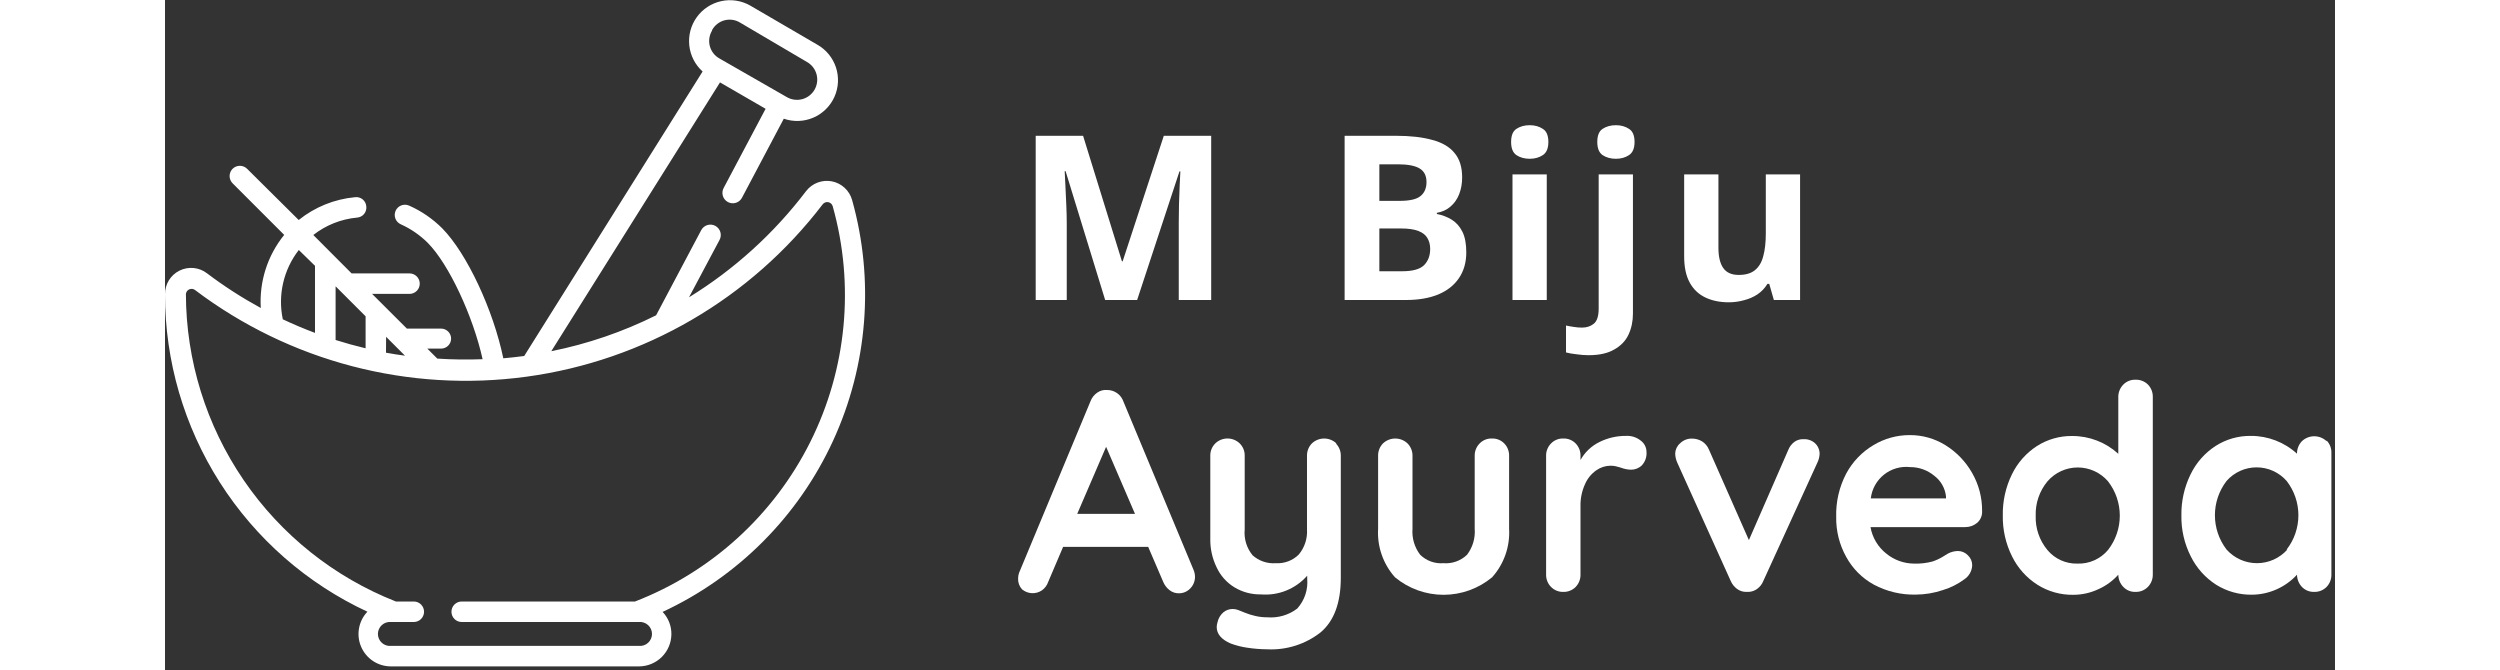
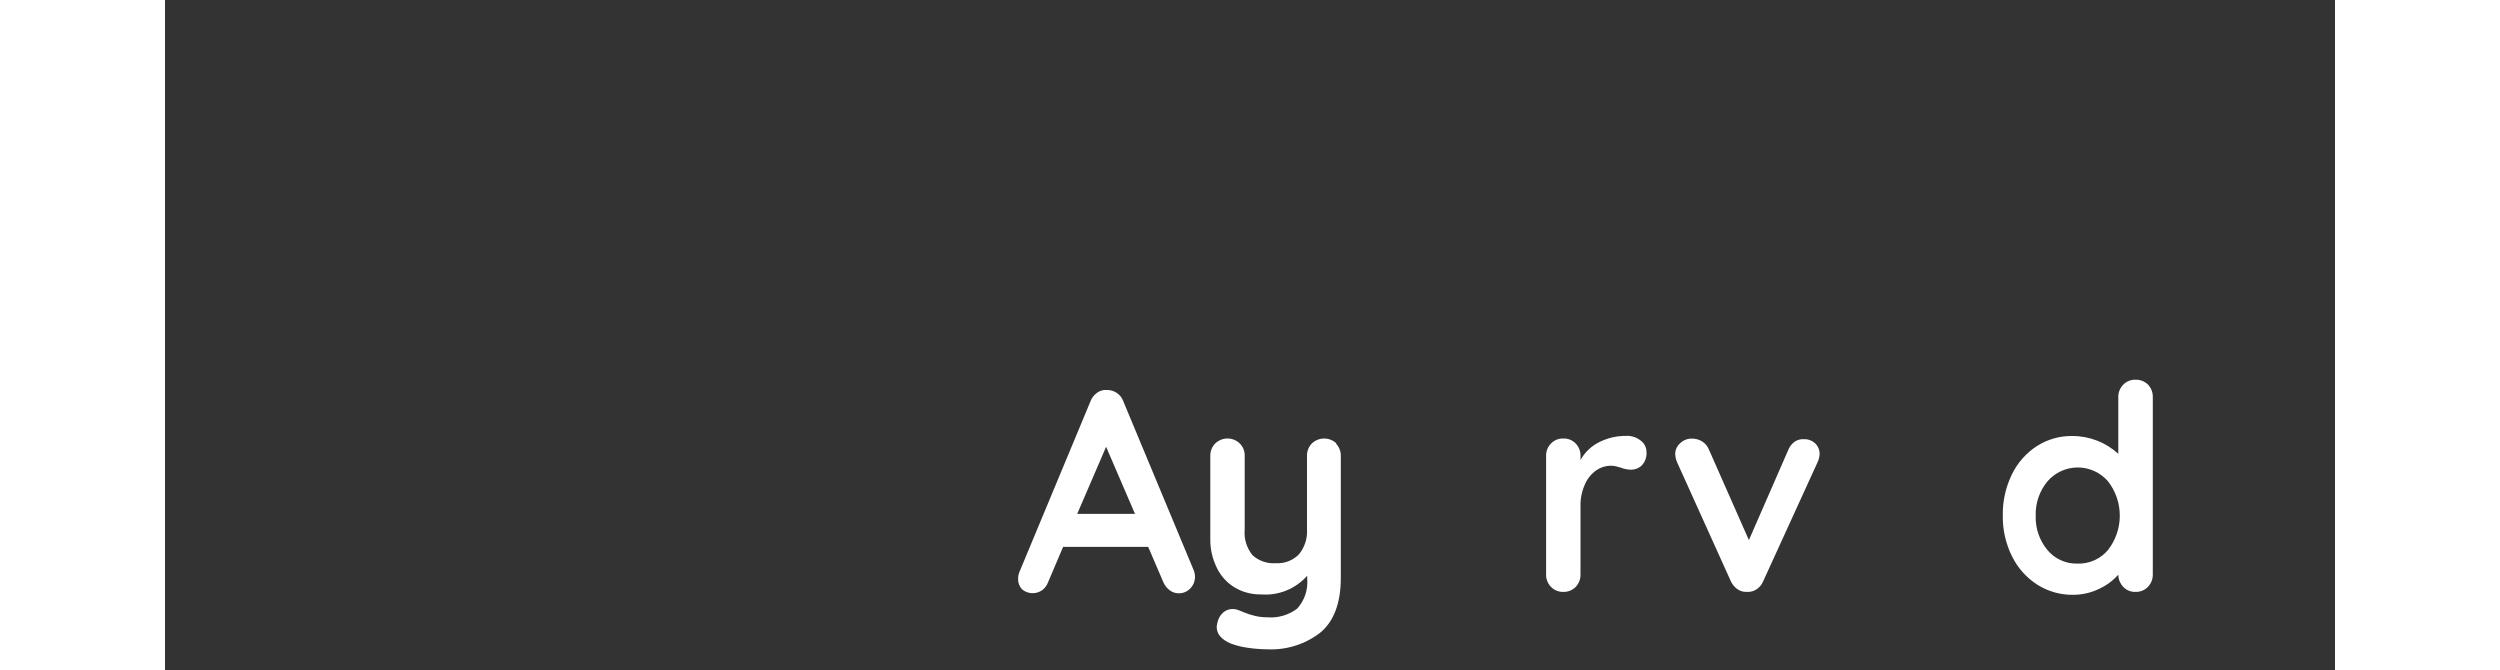
<svg xmlns="http://www.w3.org/2000/svg" width="250" height="67" viewBox="0 0 217 67" fill="none">
  <rect x="0" y="0" width="217" height="67" fill="#333333" stroke="none" />
  <g clip-path="url(#clip0_186_18)">
-     <path d="M68.71 20C68.579 19.532 68.32 19.109 67.962 18.78C67.605 18.45 67.162 18.227 66.685 18.134C66.208 18.042 65.714 18.084 65.259 18.257C64.804 18.429 64.407 18.724 64.11 19.11C60.897 23.343 56.926 26.944 52.4 29.73L55.45 24C55.583 23.759 55.614 23.474 55.537 23.21C55.46 22.946 55.282 22.723 55.04 22.59C54.799 22.457 54.515 22.426 54.25 22.503C53.986 22.58 53.763 22.759 53.63 23L49.11 31.53C45.791 33.184 42.267 34.391 38.63 35.12L55.5 8.24L60.06 10.88L55.87 18.79C55.804 18.91 55.763 19.041 55.748 19.176C55.733 19.312 55.745 19.449 55.783 19.58C55.821 19.711 55.885 19.833 55.97 19.939C56.055 20.046 56.161 20.134 56.28 20.2C56.4 20.266 56.531 20.307 56.666 20.322C56.802 20.337 56.939 20.325 57.07 20.287C57.201 20.249 57.323 20.185 57.43 20.1C57.536 20.015 57.624 19.91 57.69 19.79L61.88 11.87C62.843 12.205 63.897 12.167 64.833 11.764C65.77 11.362 66.522 10.623 66.941 9.693C67.359 8.764 67.415 7.711 67.097 6.742C66.778 5.774 66.109 4.96 65.22 4.46L58.51 0.55C57.633 0.054 56.604 -0.101 55.619 0.115C54.635 0.331 53.765 0.902 53.176 1.72C52.587 2.538 52.322 3.545 52.429 4.547C52.537 5.549 53.011 6.476 53.76 7.15L35.92 35.6C35.23 35.69 34.53 35.77 33.83 35.83C32.83 31 30.2 25.35 27.72 22.83C26.765 21.877 25.643 21.107 24.41 20.56C24.162 20.45 23.881 20.443 23.628 20.54C23.374 20.638 23.17 20.832 23.06 21.08C22.95 21.328 22.943 21.61 23.041 21.863C23.138 22.116 23.332 22.32 23.58 22.43C24.58 22.881 25.491 23.507 26.27 24.28C28.38 26.4 30.8 31.6 31.76 35.92C30.25 35.979 28.738 35.959 27.23 35.86L26.23 34.86H27.61C27.875 34.86 28.13 34.755 28.317 34.567C28.505 34.38 28.61 34.125 28.61 33.86C28.61 33.595 28.505 33.34 28.317 33.153C28.13 32.965 27.875 32.86 27.61 32.86H24.19L20.71 29.39H24.45C24.722 29.39 24.983 29.282 25.175 29.09C25.367 28.898 25.475 28.637 25.475 28.365C25.475 28.093 25.367 27.832 25.175 27.64C24.983 27.448 24.722 27.34 24.45 27.34H18.66L14.83 23.5C16.089 22.512 17.607 21.908 19.2 21.76C19.336 21.751 19.469 21.715 19.591 21.653C19.712 21.592 19.82 21.506 19.907 21.401C19.994 21.296 20.059 21.174 20.097 21.043C20.136 20.913 20.147 20.775 20.13 20.64C20.12 20.504 20.083 20.371 20.02 20.25C19.957 20.129 19.87 20.022 19.764 19.936C19.658 19.849 19.536 19.786 19.404 19.749C19.273 19.712 19.136 19.702 19 19.72C16.941 19.912 14.983 20.705 13.37 22L8.21 16.88C8.115 16.785 8.002 16.709 7.878 16.658C7.753 16.606 7.62 16.58 7.485 16.58C7.351 16.58 7.217 16.606 7.093 16.658C6.968 16.709 6.855 16.785 6.76 16.88C6.665 16.975 6.589 17.088 6.538 17.213C6.486 17.337 6.46 17.47 6.46 17.605C6.46 17.74 6.486 17.873 6.538 17.997C6.589 18.122 6.665 18.235 6.76 18.33L11.92 23.49C10.251 25.547 9.416 28.156 9.58 30.8C7.703 29.779 5.904 28.619 4.2 27.33C3.812 27.032 3.347 26.848 2.86 26.802C2.372 26.755 1.881 26.846 1.443 27.065C1.005 27.284 0.637 27.622 0.382 28.04C0.127 28.459 -0.006 28.94 0 29.43C-0.001 36.099 1.904 42.63 5.49 48.253C9.075 53.876 14.193 58.358 20.24 61.17C19.804 61.63 19.512 62.208 19.401 62.833C19.29 63.458 19.364 64.101 19.616 64.683C19.867 65.266 20.284 65.762 20.814 66.11C21.345 66.457 21.966 66.642 22.6 66.64H47.39C48.25 66.64 49.075 66.299 49.685 65.692C50.294 65.084 50.638 64.26 50.64 63.4C50.644 62.577 50.328 61.785 49.76 61.19C57.293 57.69 63.335 51.624 66.806 44.078C70.278 36.532 70.953 27.998 68.71 20ZM54.71 3C54.84 2.765 55.016 2.558 55.227 2.392C55.439 2.226 55.681 2.104 55.941 2.034C56.2 1.964 56.471 1.947 56.737 1.984C57.004 2.021 57.26 2.112 57.49 2.25L64.2 6.2C64.431 6.331 64.634 6.507 64.798 6.717C64.961 6.926 65.081 7.166 65.152 7.423C65.222 7.679 65.242 7.947 65.209 8.21C65.176 8.474 65.091 8.729 64.96 8.96C64.829 9.191 64.653 9.394 64.444 9.557C64.234 9.721 63.994 9.841 63.738 9.912C63.22 10.054 62.667 9.985 62.2 9.72L55.45 5.85C55.215 5.72 55.008 5.544 54.842 5.333C54.676 5.122 54.555 4.879 54.485 4.619C54.414 4.36 54.398 4.089 54.435 3.823C54.472 3.556 54.562 3.3 54.7 3.07L54.71 3ZM17.06 34V28.63L20.06 31.63V34.83C19.05 34.59 18.05 34.31 17.06 34ZM22.11 33.68L24 35.57C23.36 35.49 22.73 35.38 22.1 35.27L22.11 33.68ZM13.38 25L15 26.58V33.29C13.91 32.88 12.84 32.43 11.78 31.93C11.527 30.728 11.539 29.485 11.816 28.288C12.092 27.092 12.626 25.969 13.38 25ZM47 60.15H29.67C29.398 60.15 29.138 60.258 28.945 60.45C28.753 60.642 28.645 60.903 28.645 61.175C28.645 61.447 28.753 61.708 28.945 61.9C29.138 62.092 29.398 62.2 29.67 62.2H47.39C47.556 62.185 47.724 62.204 47.882 62.258C48.04 62.311 48.185 62.396 48.309 62.509C48.432 62.621 48.53 62.758 48.597 62.91C48.665 63.063 48.7 63.228 48.7 63.395C48.7 63.562 48.665 63.727 48.597 63.879C48.53 64.032 48.432 64.169 48.309 64.281C48.185 64.394 48.04 64.479 47.882 64.532C47.724 64.586 47.556 64.605 47.39 64.59H22.6C22.434 64.605 22.267 64.586 22.108 64.532C21.95 64.479 21.805 64.394 21.682 64.281C21.559 64.169 21.46 64.032 21.393 63.879C21.326 63.727 21.291 63.562 21.291 63.395C21.291 63.228 21.326 63.063 21.393 62.91C21.46 62.758 21.559 62.621 21.682 62.509C21.805 62.396 21.95 62.311 22.108 62.258C22.267 62.204 22.434 62.185 22.6 62.2H24.88C25.152 62.2 25.413 62.092 25.605 61.9C25.797 61.708 25.905 61.447 25.905 61.175C25.905 60.903 25.797 60.642 25.605 60.45C25.413 60.258 25.152 60.15 24.88 60.15H23.09C16.912 57.719 11.606 53.487 7.861 48.004C4.117 42.521 2.106 36.04 2.09 29.4C2.1 29.299 2.137 29.203 2.196 29.121C2.255 29.039 2.335 28.974 2.428 28.934C2.521 28.893 2.623 28.878 2.723 28.889C2.824 28.901 2.919 28.939 3 29C12.471 36.158 24.391 39.275 36.154 37.669C47.916 36.063 58.565 29.865 65.77 20.43C65.834 20.346 65.921 20.282 66.019 20.244C66.118 20.207 66.225 20.197 66.329 20.217C66.432 20.237 66.528 20.285 66.606 20.356C66.684 20.427 66.741 20.518 66.77 20.62C68.98 28.488 68.18 36.896 64.524 44.205C60.869 51.514 54.621 57.199 47 60.15Z" fill="white" />
    <path d="M103 57.64C103.006 57.866 102.966 58.091 102.882 58.301C102.798 58.511 102.671 58.701 102.51 58.86C102.365 59.01 102.191 59.128 101.998 59.209C101.806 59.29 101.599 59.331 101.39 59.33C101.054 59.336 100.726 59.227 100.46 59.02C100.169 58.798 99.944 58.501 99.81 58.16L98.32 54.69H89.81L88.32 58.19C88.206 58.527 87.989 58.821 87.7 59.03C87.402 59.235 87.045 59.336 86.683 59.318C86.322 59.3 85.977 59.164 85.7 58.93C85.566 58.783 85.463 58.611 85.396 58.424C85.329 58.237 85.3 58.038 85.31 57.84C85.312 57.656 85.343 57.474 85.4 57.3L92.54 40.15C92.671 39.788 92.912 39.477 93.23 39.26C93.522 39.056 93.876 38.964 94.23 39C94.585 39.001 94.93 39.112 95.218 39.318C95.507 39.524 95.724 39.815 95.84 40.15L102.84 56.95C102.937 57.168 102.991 57.402 103 57.64ZM91.22 51.39H97L94.11 44.68L91.22 51.39Z" fill="white" />
    <path d="M117.09 44.35C117.25 44.514 117.376 44.708 117.46 44.921C117.544 45.134 117.585 45.361 117.58 45.59V57.78C117.58 60.267 116.914 62.08 115.58 63.22C114.06 64.42 112.155 65.028 110.22 64.93C109.551 64.925 108.882 64.872 108.22 64.77C107.657 64.69 107.104 64.549 106.57 64.35C105.64 63.95 105.17 63.4 105.17 62.69C105.176 62.534 105.203 62.379 105.25 62.23C105.331 61.841 105.539 61.489 105.84 61.23C106.097 61.018 106.418 60.902 106.75 60.9C106.934 60.899 107.117 60.929 107.29 60.99L107.99 61.27C108.333 61.411 108.688 61.522 109.05 61.6C109.434 61.689 109.827 61.733 110.22 61.73C111.294 61.82 112.362 61.511 113.22 60.86C113.585 60.456 113.862 59.981 114.035 59.465C114.207 58.948 114.27 58.402 114.22 57.86V57.57C113.647 58.222 112.928 58.731 112.123 59.056C111.317 59.381 110.446 59.512 109.58 59.44C108.651 59.457 107.736 59.211 106.94 58.73C106.162 58.254 105.543 57.558 105.16 56.73C104.728 55.843 104.512 54.866 104.53 53.88V45.59C104.524 45.361 104.564 45.133 104.648 44.919C104.732 44.706 104.859 44.513 105.02 44.35C105.349 44.029 105.791 43.849 106.25 43.849C106.71 43.849 107.152 44.029 107.48 44.35C107.642 44.513 107.769 44.706 107.853 44.919C107.937 45.133 107.977 45.361 107.97 45.59V52.94C107.88 53.874 108.164 54.805 108.76 55.53C109.073 55.81 109.438 56.024 109.835 56.159C110.232 56.295 110.652 56.35 111.07 56.32C111.495 56.347 111.921 56.283 112.319 56.133C112.717 55.983 113.079 55.751 113.38 55.45C113.964 54.748 114.257 53.85 114.2 52.94V45.59C114.194 45.362 114.233 45.135 114.316 44.922C114.398 44.709 114.522 44.514 114.68 44.35C115.012 44.03 115.455 43.852 115.915 43.852C116.376 43.852 116.819 44.03 117.15 44.35H117.09Z" fill="white" />
-     <path d="M133.93 44.35C134.089 44.514 134.213 44.709 134.295 44.922C134.377 45.135 134.417 45.362 134.41 45.59V52.88C134.46 53.761 134.336 54.642 134.044 55.474C133.752 56.307 133.299 57.073 132.71 57.73C131.345 58.861 129.628 59.48 127.855 59.48C126.083 59.48 124.365 58.861 123 57.73C122.413 57.073 121.961 56.306 121.671 55.474C121.381 54.641 121.259 53.76 121.31 52.88V45.59C121.304 45.362 121.343 45.135 121.426 44.922C121.508 44.709 121.632 44.514 121.79 44.35C122.122 44.03 122.565 43.852 123.025 43.852C123.486 43.852 123.929 44.03 124.26 44.35C124.42 44.514 124.545 44.708 124.63 44.921C124.714 45.134 124.755 45.361 124.75 45.59V52.88C124.678 53.812 124.952 54.738 125.52 55.48C125.827 55.778 126.193 56.007 126.595 56.152C126.996 56.297 127.425 56.354 127.85 56.32C128.279 56.354 128.71 56.296 129.115 56.151C129.52 56.007 129.89 55.778 130.2 55.48C130.769 54.738 131.043 53.812 130.97 52.88V45.59C130.964 45.361 131.004 45.133 131.088 44.92C131.172 44.706 131.299 44.513 131.46 44.35C131.618 44.184 131.81 44.054 132.022 43.968C132.234 43.882 132.462 43.842 132.69 43.85C132.921 43.842 133.15 43.882 133.364 43.968C133.577 44.054 133.77 44.184 133.93 44.35Z" fill="white" />
    <path d="M147.56 44.05C147.742 44.18 147.89 44.351 147.992 44.549C148.095 44.747 148.149 44.967 148.15 45.19C148.17 45.433 148.139 45.677 148.06 45.908C147.981 46.139 147.855 46.35 147.69 46.53C147.546 46.672 147.376 46.783 147.189 46.859C147.002 46.934 146.802 46.972 146.6 46.97C146.258 46.962 145.919 46.894 145.6 46.77L145.21 46.66C145.002 46.599 144.787 46.568 144.57 46.57C144.054 46.573 143.552 46.733 143.13 47.03C142.631 47.379 142.24 47.86 142 48.42C141.684 49.116 141.53 49.875 141.55 50.64V57.44C141.557 57.67 141.518 57.898 141.435 58.113C141.353 58.328 141.229 58.524 141.07 58.69C140.909 58.854 140.715 58.983 140.502 59.069C140.289 59.155 140.06 59.196 139.83 59.19C139.602 59.196 139.375 59.154 139.163 59.068C138.951 58.982 138.76 58.853 138.6 58.69C138.438 58.526 138.312 58.33 138.227 58.115C138.143 57.9 138.103 57.671 138.11 57.44V45.59C138.103 45.361 138.143 45.133 138.228 44.92C138.312 44.706 138.439 44.513 138.6 44.35C138.758 44.184 138.95 44.054 139.162 43.968C139.374 43.882 139.601 43.842 139.83 43.85C140.06 43.842 140.29 43.882 140.503 43.968C140.717 44.054 140.91 44.184 141.07 44.35C141.228 44.514 141.352 44.709 141.435 44.922C141.517 45.135 141.556 45.362 141.55 45.59V46C141.984 45.219 142.647 44.591 143.45 44.2C144.27 43.792 145.174 43.583 146.09 43.59C146.62 43.556 147.144 43.72 147.56 44.05Z" fill="white" />
    <path d="M165 44.32C165.151 44.46 165.27 44.63 165.349 44.82C165.429 45.01 165.466 45.214 165.46 45.42C165.441 45.719 165.363 46.011 165.23 46.28L159.83 58.1C159.709 58.407 159.505 58.673 159.24 58.87C158.987 59.065 158.679 59.176 158.36 59.19H158.1C157.776 59.188 157.46 59.083 157.2 58.89C156.918 58.678 156.697 58.395 156.56 58.07L151.22 46.25C151.091 45.96 151.023 45.647 151.02 45.33C151.029 45.139 151.077 44.951 151.161 44.779C151.246 44.607 151.364 44.454 151.51 44.33C151.667 44.174 151.855 44.051 152.061 43.971C152.268 43.89 152.488 43.852 152.71 43.86C153.063 43.859 153.409 43.956 153.71 44.14C154.015 44.333 154.252 44.616 154.39 44.95L158.39 54.01L162.32 45.01C162.447 44.679 162.665 44.391 162.95 44.18C163.21 43.997 163.523 43.905 163.84 43.92C164.05 43.906 164.261 43.934 164.46 44.003C164.66 44.071 164.843 44.179 165 44.32Z" fill="white" />
-     <path d="M181.22 52.28C180.884 52.562 180.459 52.714 180.02 52.71H170.55C170.734 53.757 171.296 54.701 172.13 55.36C172.914 56.003 173.896 56.356 174.91 56.36C175.531 56.381 176.151 56.31 176.75 56.15C177.099 56.034 177.435 55.88 177.75 55.69L178.29 55.36C178.598 55.196 178.941 55.106 179.29 55.1C179.477 55.1 179.662 55.138 179.834 55.212C180.006 55.286 180.161 55.394 180.29 55.53C180.427 55.658 180.536 55.813 180.61 55.985C180.684 56.157 180.721 56.343 180.72 56.53C180.709 56.812 180.63 57.087 180.491 57.332C180.352 57.577 180.156 57.786 179.92 57.94C179.282 58.41 178.569 58.769 177.81 59C176.931 59.3 176.009 59.455 175.08 59.46C173.617 59.495 172.171 59.15 170.88 58.46C169.714 57.82 168.756 56.859 168.12 55.69C167.44 54.468 167.095 53.088 167.12 51.69C167.078 50.185 167.422 48.694 168.12 47.36C168.753 46.179 169.697 45.193 170.85 44.51C171.94 43.855 173.188 43.509 174.46 43.51C175.721 43.5 176.958 43.847 178.03 44.51C179.143 45.196 180.065 46.153 180.71 47.29C181.374 48.442 181.719 49.75 181.71 51.08C181.726 51.304 181.69 51.529 181.605 51.737C181.52 51.945 181.388 52.131 181.22 52.28ZM170.58 49.84H178.1V49.64C178.055 49.233 177.927 48.839 177.725 48.483C177.522 48.127 177.248 47.816 176.92 47.57C176.243 47.01 175.39 46.705 174.51 46.71C173.574 46.606 172.635 46.877 171.899 47.463C171.162 48.05 170.688 48.905 170.58 49.84Z" fill="white" />
    <path d="M198.29 38.45C198.452 38.617 198.579 38.814 198.663 39.03C198.747 39.247 198.787 39.478 198.78 39.71V57.44C198.785 57.67 198.744 57.899 198.66 58.114C198.576 58.328 198.45 58.524 198.29 58.69C198.13 58.853 197.939 58.981 197.727 59.068C197.516 59.154 197.289 59.195 197.06 59.19C196.834 59.199 196.608 59.16 196.398 59.076C196.187 58.992 195.997 58.863 195.84 58.7C195.517 58.372 195.334 57.931 195.33 57.47C194.792 58.072 194.135 58.555 193.4 58.89C192.599 59.278 191.721 59.48 190.83 59.48C189.565 59.501 188.322 59.153 187.25 58.48C186.16 57.787 185.282 56.808 184.71 55.65C184.074 54.378 183.755 52.972 183.78 51.55C183.754 50.127 184.066 48.719 184.69 47.44C185.25 46.281 186.118 45.298 187.2 44.6C188.251 43.931 189.475 43.584 190.72 43.6C192.426 43.595 194.071 44.23 195.33 45.38V39.71C195.326 39.481 195.367 39.254 195.451 39.041C195.535 38.828 195.661 38.634 195.82 38.47C195.98 38.304 196.173 38.174 196.387 38.088C196.601 38.002 196.83 37.962 197.06 37.97C197.287 37.964 197.513 38.003 197.724 38.086C197.935 38.168 198.128 38.292 198.29 38.45ZM194.3 55C195.065 54.018 195.48 52.809 195.48 51.565C195.48 50.321 195.065 49.112 194.3 48.13C193.925 47.696 193.46 47.348 192.938 47.109C192.416 46.871 191.849 46.747 191.275 46.747C190.701 46.747 190.134 46.871 189.612 47.109C189.09 47.348 188.626 47.696 188.25 48.13C187.45 49.094 187.03 50.318 187.07 51.57C187.025 52.818 187.442 54.039 188.24 55C188.605 55.439 189.064 55.789 189.584 56.025C190.104 56.261 190.67 56.375 191.24 56.36C191.82 56.381 192.397 56.269 192.927 56.033C193.457 55.797 193.927 55.444 194.3 55Z" fill="white" />
-     <path d="M216.16 44.05C216.322 44.216 216.448 44.414 216.53 44.63C216.613 44.847 216.65 45.078 216.64 45.31V57.44C216.647 57.67 216.608 57.898 216.525 58.113C216.443 58.328 216.319 58.524 216.16 58.69C215.999 58.854 215.805 58.983 215.592 59.069C215.379 59.155 215.15 59.196 214.92 59.19C214.694 59.197 214.469 59.158 214.259 59.074C214.049 58.989 213.858 58.862 213.7 58.7C213.384 58.368 213.205 57.929 213.2 57.47C212.627 58.093 211.931 58.592 211.157 58.936C210.383 59.28 209.547 59.462 208.7 59.47C207.432 59.491 206.185 59.143 205.11 58.47C204.026 57.774 203.151 56.795 202.58 55.64C201.936 54.371 201.613 52.963 201.64 51.54C201.617 50.117 201.933 48.708 202.56 47.43C203.12 46.27 203.988 45.288 205.07 44.59C206.118 43.922 207.338 43.574 208.58 43.59C210.289 43.583 211.938 44.218 213.2 45.37C213.196 45.14 213.236 44.911 213.321 44.696C213.405 44.482 213.53 44.286 213.69 44.12C214.023 43.803 214.465 43.626 214.925 43.626C215.385 43.626 215.827 43.803 216.16 44.12V44.05ZM212.16 54.96C212.925 53.978 213.34 52.769 213.34 51.525C213.34 50.281 212.925 49.072 212.16 48.09C211.785 47.664 211.323 47.324 210.806 47.09C210.289 46.856 209.728 46.736 209.16 46.736C208.593 46.736 208.032 46.856 207.514 47.09C206.997 47.324 206.536 47.664 206.16 48.09C205.402 49.075 204.991 50.282 204.991 51.525C204.991 52.768 205.402 53.975 206.16 54.96C206.542 55.387 207.01 55.729 207.533 55.963C208.056 56.197 208.622 56.318 209.195 56.318C209.768 56.318 210.335 56.197 210.858 55.963C211.381 55.729 211.848 55.387 212.23 54.96H212.16Z" fill="white" />
-     <path d="M94.016 30L90.06 17.12H89.968C89.983 17.427 90.006 17.887 90.037 18.5C90.068 19.113 90.098 19.773 90.129 20.478C90.16 21.168 90.175 21.797 90.175 22.364V30H87.07V13.578H91.808L95.695 26.136H95.764L99.881 13.578H104.619V30H101.376V22.226C101.376 21.705 101.384 21.107 101.399 20.432C101.43 19.757 101.453 19.121 101.468 18.523C101.499 17.91 101.522 17.45 101.537 17.143H101.445L97.213 30H94.016ZM123.068 13.578C124.525 13.578 125.744 13.716 126.725 13.992C127.722 14.253 128.465 14.69 128.956 15.303C129.462 15.901 129.715 16.714 129.715 17.741C129.715 18.354 129.615 18.914 129.416 19.42C129.217 19.926 128.925 20.34 128.542 20.662C128.174 20.984 127.722 21.191 127.185 21.283V21.398C127.737 21.505 128.235 21.697 128.68 21.973C129.125 22.249 129.477 22.648 129.738 23.169C129.999 23.69 130.129 24.38 130.129 25.239C130.129 26.236 129.884 27.094 129.393 27.815C128.918 28.52 128.228 29.065 127.323 29.448C126.418 29.816 125.345 30 124.103 30H117.962V13.578H123.068ZM123.459 20.087C124.471 20.087 125.169 19.926 125.552 19.604C125.951 19.282 126.15 18.814 126.15 18.201C126.15 17.572 125.92 17.12 125.46 16.844C125 16.568 124.272 16.43 123.275 16.43H121.435V20.087H123.459ZM121.435 22.847V27.125H123.712C124.755 27.125 125.483 26.926 125.897 26.527C126.311 26.113 126.518 25.569 126.518 24.894C126.518 24.48 126.426 24.12 126.242 23.813C126.073 23.506 125.774 23.269 125.345 23.1C124.916 22.931 124.333 22.847 123.597 22.847H121.435ZM138.176 17.442V30H134.749V17.442H138.176ZM136.474 12.52C136.98 12.52 137.417 12.643 137.785 12.888C138.153 13.118 138.337 13.555 138.337 14.199C138.337 14.828 138.153 15.265 137.785 15.51C137.417 15.755 136.98 15.878 136.474 15.878C135.953 15.878 135.508 15.755 135.14 15.51C134.787 15.265 134.611 14.828 134.611 14.199C134.611 13.555 134.787 13.118 135.14 12.888C135.508 12.643 135.953 12.52 136.474 12.52ZM142.355 35.52C141.971 35.52 141.573 35.489 141.159 35.428C140.729 35.382 140.377 35.321 140.101 35.244V32.553C140.377 32.614 140.637 32.66 140.883 32.691C141.128 32.737 141.404 32.76 141.711 32.76C142.171 32.76 142.562 32.63 142.884 32.369C143.206 32.108 143.367 31.602 143.367 30.851V17.442H146.794V31.357C146.794 32.124 146.648 32.821 146.357 33.45C146.065 34.079 145.59 34.577 144.931 34.945C144.287 35.328 143.428 35.52 142.355 35.52ZM143.229 14.199C143.229 13.555 143.405 13.118 143.758 12.888C144.126 12.643 144.57 12.52 145.092 12.52C145.598 12.52 146.035 12.643 146.403 12.888C146.771 13.118 146.955 13.555 146.955 14.199C146.955 14.828 146.771 15.265 146.403 15.51C146.035 15.755 145.598 15.878 145.092 15.878C144.57 15.878 144.126 15.755 143.758 15.51C143.405 15.265 143.229 14.828 143.229 14.199ZM163.508 17.442V30H160.886L160.426 28.39H160.242C159.981 28.819 159.644 29.172 159.23 29.448C158.831 29.709 158.386 29.9 157.896 30.023C157.405 30.161 156.899 30.23 156.378 30.23C155.488 30.23 154.706 30.069 154.032 29.747C153.357 29.425 152.836 28.927 152.468 28.252C152.1 27.577 151.916 26.703 151.916 25.63V17.442H155.343V24.779C155.343 25.668 155.504 26.343 155.826 26.803C156.148 27.263 156.661 27.493 157.367 27.493C158.072 27.493 158.616 27.332 159 27.01C159.398 26.688 159.674 26.22 159.828 25.607C159.996 24.994 160.081 24.242 160.081 23.353V17.442H163.508Z" fill="white" />
  </g>
  <defs>
    <clipPath id="clip0_186_18">
      <rect width="216.64" height="66.64" fill="white" />
    </clipPath>
  </defs>
</svg>